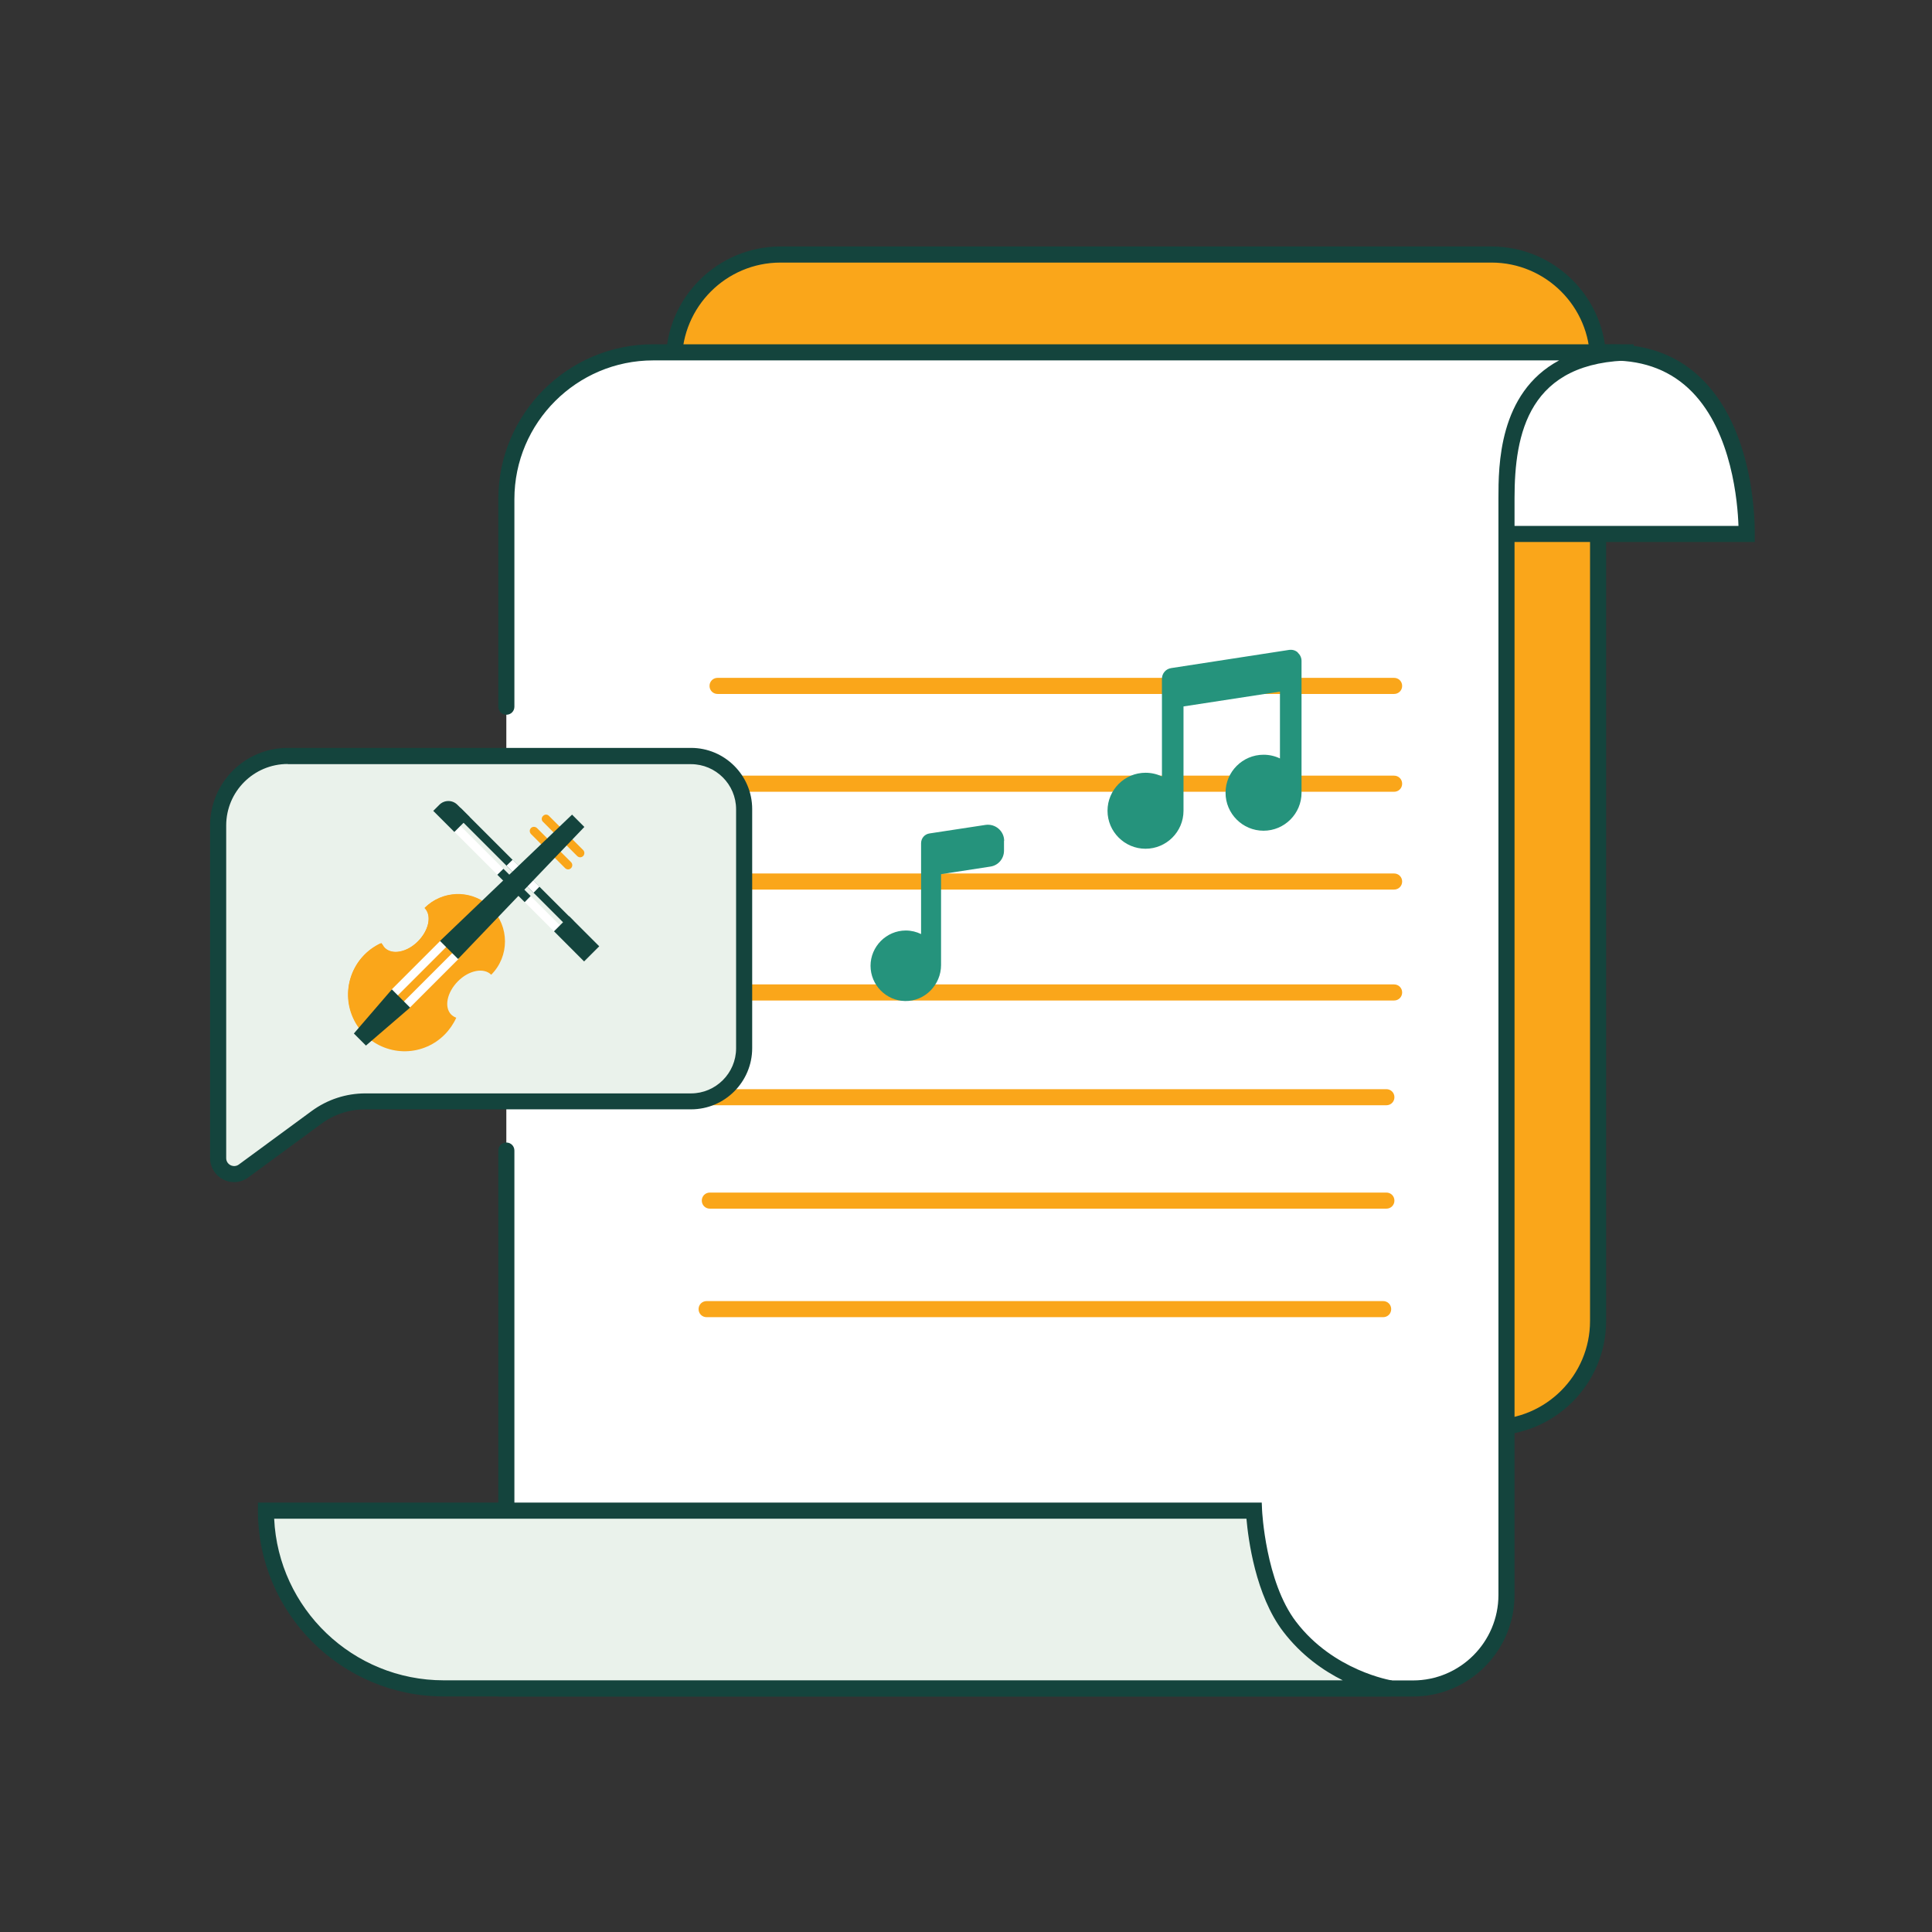
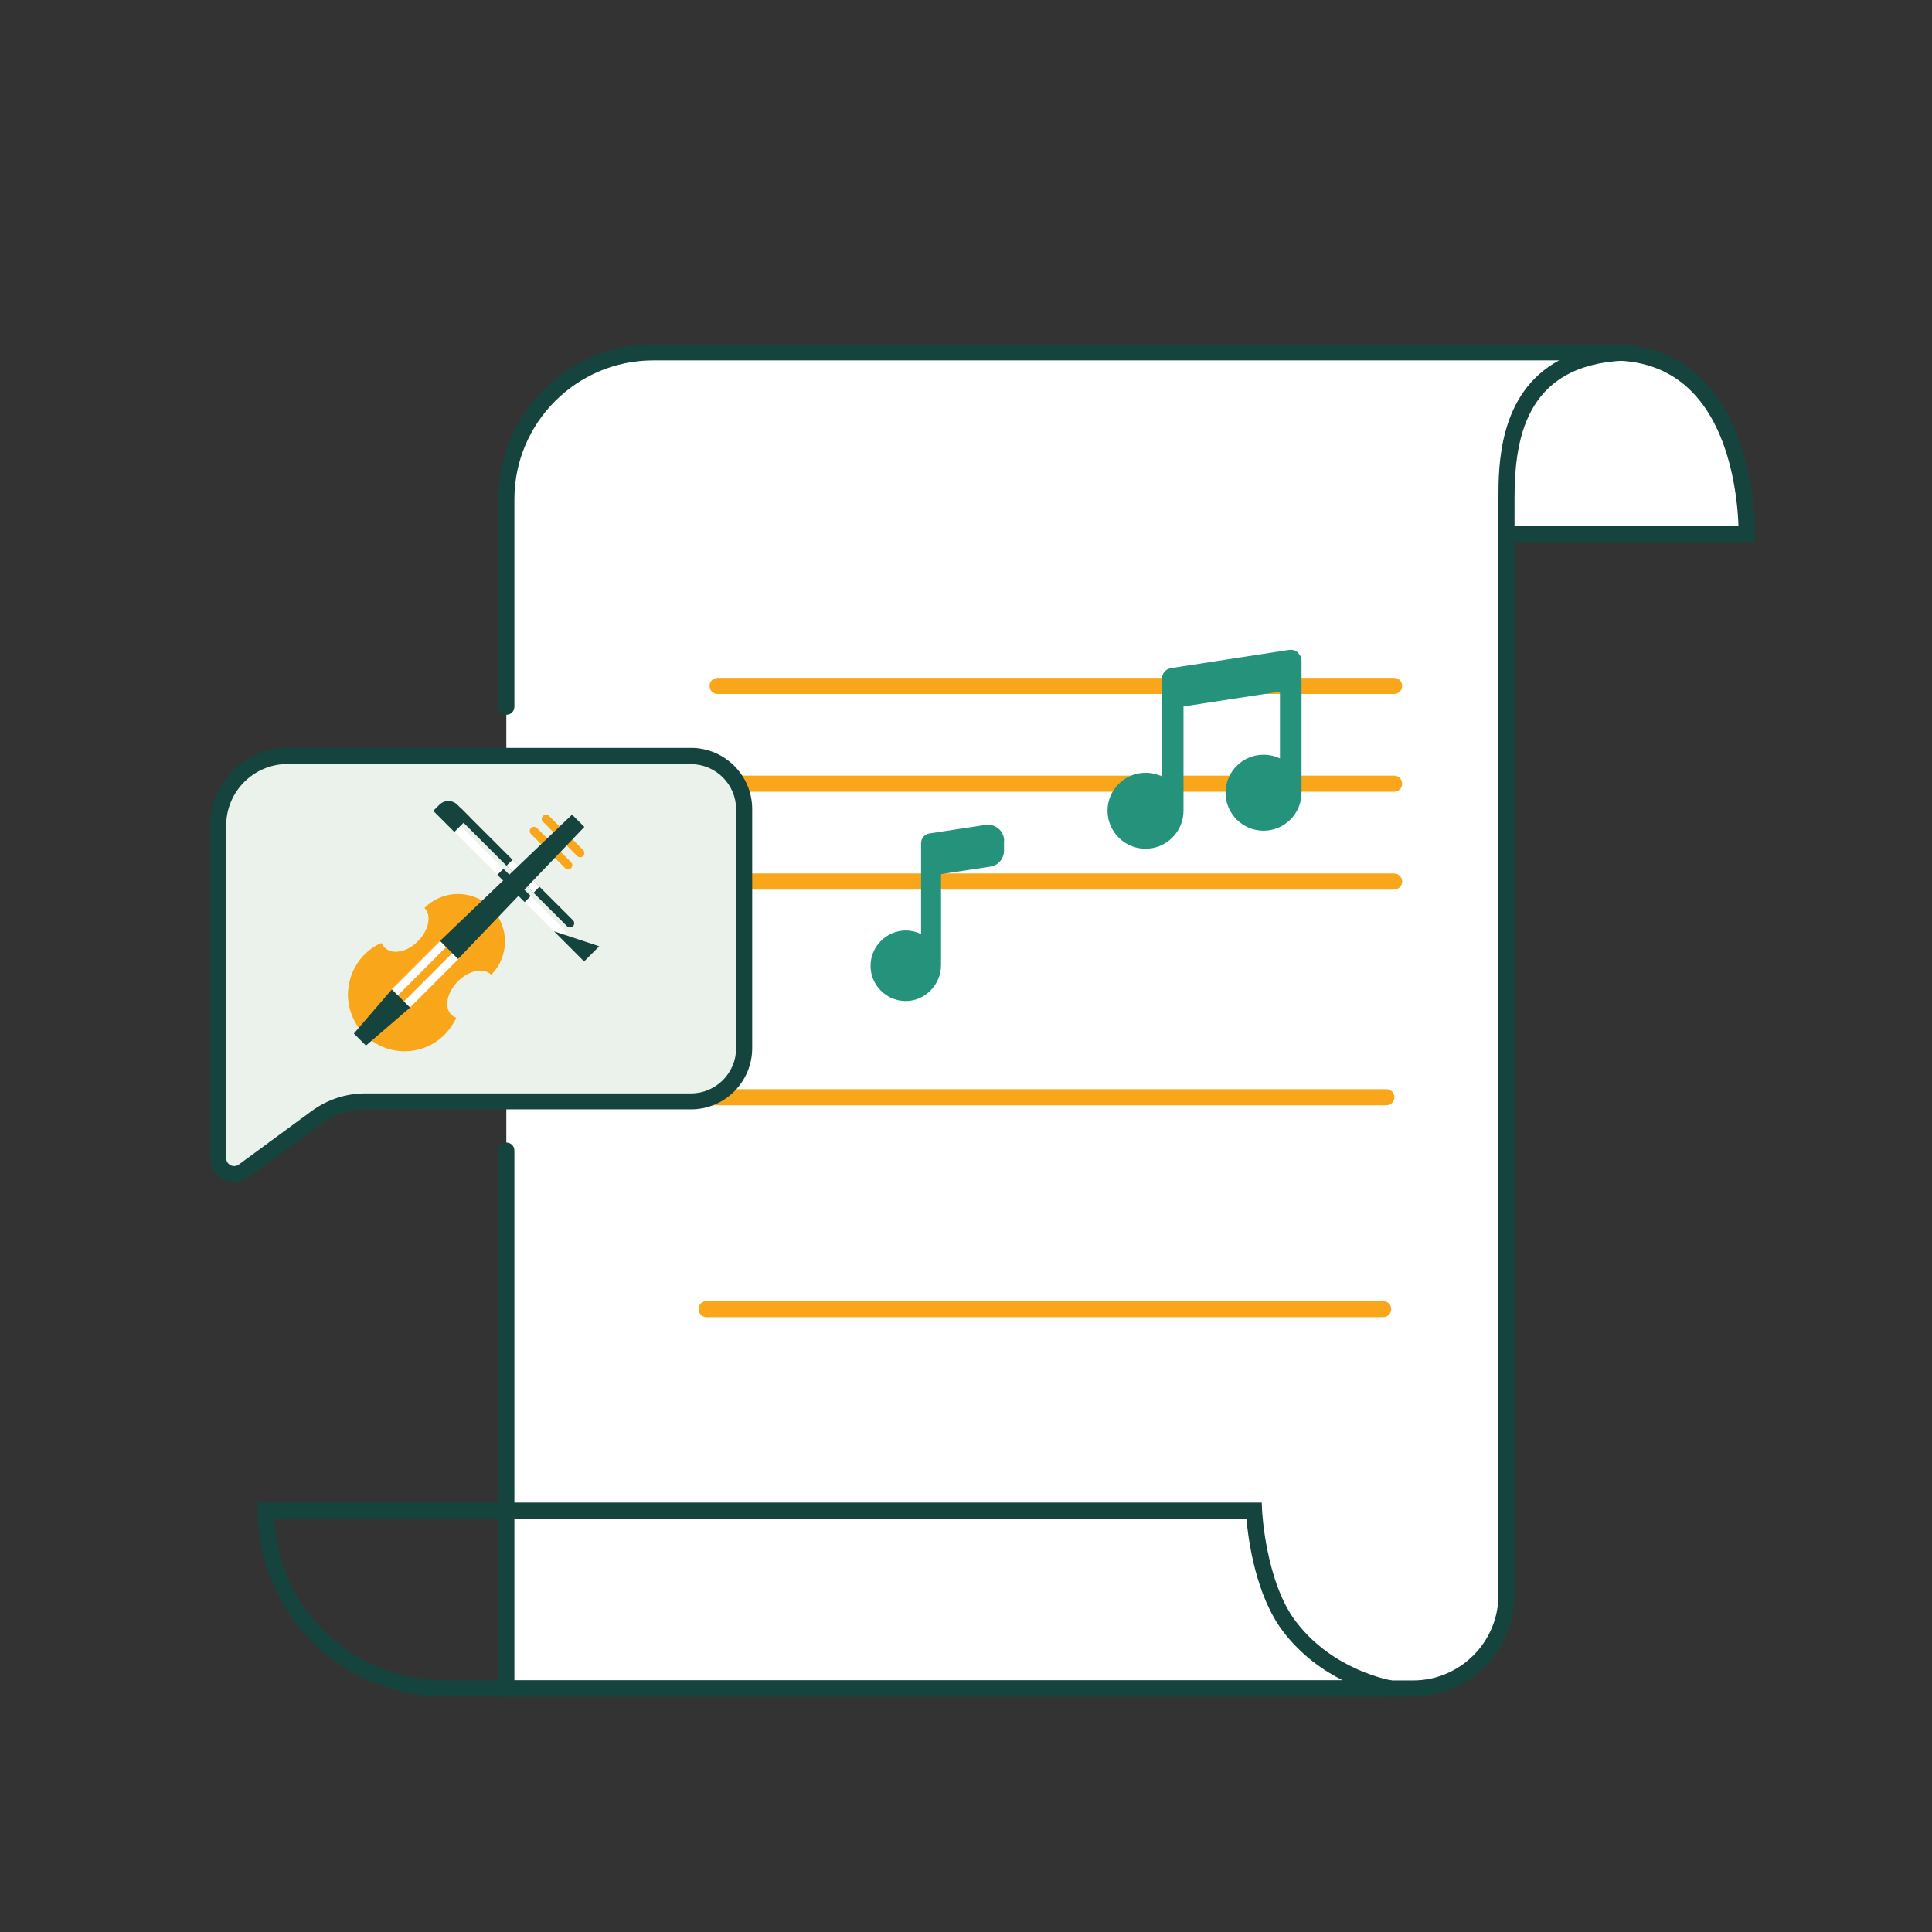
<svg xmlns="http://www.w3.org/2000/svg" width="100" height="100" viewBox="0 0 100 100" fill="none">
  <rect x="0" y="0" width="100" height="100" fill="#333333" stroke="none" />
-   <path d="M34.884 19.613V18.696C34.884 15.646 37.359 13.18 40.401 13.18H77.201C80.251 13.18 82.717 15.655 82.717 18.696V68.371C82.717 71.421 80.242 73.888 77.201 73.888H76.284" fill="#FAA61A" />
-   <path d="M77.2 74.308H76.284V73.475H77.2C80.017 73.475 82.3 71.183 82.3 68.374V18.691C82.3 15.874 80.008 13.591 77.2 13.591H40.4C37.584 13.591 35.3 15.883 35.3 18.691V19.608H34.467V18.691C34.467 15.416 37.133 12.758 40.4 12.758H77.2C80.475 12.758 83.133 15.425 83.133 18.691V68.366C83.133 71.641 80.467 74.299 77.2 74.299V74.308Z" fill="#14443D" />
  <path d="M76.891 27.634H90.408C90.408 27.634 90.65 18.242 83.475 18.242C73.791 18.242 73.208 27.634 73.208 27.634H76.891Z" fill="white" />
  <path d="M90.817 28.053H72.767L72.792 27.611C72.792 27.512 73.508 17.828 83.475 17.828C85.383 17.828 86.967 18.462 88.183 19.712C90.925 22.52 90.825 27.445 90.825 27.653V28.061L90.817 28.053ZM73.675 27.22H89.983C89.942 26.012 89.65 22.403 87.583 20.287C86.533 19.212 85.15 18.662 83.475 18.662C75.375 18.662 73.917 25.395 73.675 27.22Z" fill="#14443D" />
  <path d="M84.567 18.234H33.817C29.617 18.234 26.217 21.634 26.217 25.834V87.384H73.142C75.817 87.384 77.984 85.218 77.984 82.543V25.793C77.984 23.284 78.175 18.234 84.567 18.234Z" fill="white" />
  <path d="M84.567 21.86H33.817C29.617 21.86 26.217 25.26 26.217 29.46L26.217 87.761H73.142C75.817 87.761 77.984 85.594 77.984 82.919V29.41C77.984 26.902 78.175 21.852 84.567 21.852V21.86Z" fill="white" />
  <path d="M73.134 87.812H25.792V59.554C25.792 59.32 25.975 59.137 26.209 59.137C26.442 59.137 26.625 59.32 26.625 59.554V86.979H73.134C75.575 86.979 77.559 84.995 77.559 82.554V25.795C77.559 24.129 77.559 20.337 80.7 18.654H33.809C29.85 18.654 26.625 21.879 26.625 25.837V36.579C26.625 36.812 26.442 36.995 26.209 36.995C25.975 36.995 25.792 36.812 25.792 36.579V25.837C25.792 21.412 29.392 17.82 33.809 17.82H84.559V18.654C79.092 18.654 78.392 22.47 78.392 25.795V82.554C78.392 85.454 76.034 87.812 73.134 87.812Z" fill="#14443D" />
-   <path d="M13.758 78.188C13.758 83.271 17.875 87.388 22.958 87.388H71.966C71.966 87.388 68.808 86.905 66.733 84.188C65.049 81.988 64.891 78.18 64.891 78.18H13.758V78.188Z" fill="#EAF2EB" />
  <path d="M71.975 87.807H22.966C17.666 87.807 13.35 83.49 13.35 78.19V77.773H65.308L65.325 78.173C65.325 78.173 65.5 81.873 67.083 83.94C69.025 86.49 72.016 86.973 72.05 86.982L71.983 87.807H71.975ZM14.191 78.607C14.408 83.257 18.258 86.973 22.966 86.973H69.5C68.5 86.473 67.358 85.682 66.416 84.448C64.983 82.573 64.608 79.665 64.516 78.607H14.183H14.191Z" fill="#14443D" />
  <path d="M72.158 35.919H37.141C36.908 35.919 36.725 35.736 36.725 35.503C36.725 35.269 36.908 35.086 37.141 35.086H72.158C72.391 35.086 72.575 35.269 72.575 35.503C72.575 35.736 72.391 35.919 72.158 35.919Z" fill="#FAA61A" />
  <path d="M72.158 40.982H37.141C36.908 40.982 36.725 40.798 36.725 40.565C36.725 40.332 36.908 40.148 37.141 40.148H72.158C72.391 40.148 72.575 40.332 72.575 40.565C72.575 40.798 72.391 40.982 72.158 40.982Z" fill="#FAA61A" />
  <path d="M72.158 46.044H37.141C36.908 46.044 36.725 45.861 36.725 45.628C36.725 45.394 36.908 45.211 37.141 45.211H72.158C72.391 45.211 72.575 45.394 72.575 45.628C72.575 45.861 72.391 46.044 72.158 46.044Z" fill="#FAA61A" />
-   <path d="M72.158 51.786H37.141C36.908 51.786 36.725 51.603 36.725 51.37C36.725 51.136 36.908 50.953 37.141 50.953H72.158C72.391 50.953 72.575 51.136 72.575 51.37C72.575 51.603 72.391 51.786 72.158 51.786Z" fill="#FAA61A" />
  <path d="M71.758 57.208H36.742C36.508 57.208 36.325 57.025 36.325 56.792C36.325 56.558 36.508 56.375 36.742 56.375H71.758C71.992 56.375 72.175 56.558 72.175 56.792C72.175 57.025 71.992 57.208 71.758 57.208Z" fill="#FAA61A" />
-   <path d="M71.758 62.56H36.742C36.508 62.56 36.325 62.377 36.325 62.143C36.325 61.91 36.508 61.727 36.742 61.727H71.758C71.992 61.727 72.175 61.91 72.175 62.143C72.175 62.377 71.992 62.56 71.758 62.56Z" fill="#FAA61A" />
  <path d="M71.591 68.177H36.575C36.342 68.177 36.158 67.994 36.158 67.76C36.158 67.527 36.342 67.344 36.575 67.344H71.591C71.825 67.344 72.008 67.527 72.008 67.76C72.008 67.994 71.825 68.177 71.591 68.177Z" fill="#FAA61A" />
  <path d="M35.767 39.125H14.892C12.9 39.125 11.292 40.733 11.292 42.725V59.942C11.292 60.617 12.059 61.008 12.6 60.608L16.367 57.842C17.109 57.3 18 57.008 18.917 57.008H35.767C37.284 57.008 38.517 55.775 38.517 54.258V41.883C38.517 40.367 37.284 39.133 35.767 39.133V39.125Z" fill="#EAF2EB" />
  <path d="M12.117 61.186C11.925 61.186 11.733 61.144 11.558 61.053C11.142 60.844 10.875 60.419 10.875 59.944V42.728C10.875 40.511 12.675 38.711 14.892 38.711H35.767C37.508 38.711 38.933 40.128 38.933 41.878V54.253C38.933 55.994 37.517 57.419 35.767 57.419H18.917C18.083 57.419 17.283 57.678 16.617 58.178L12.85 60.944C12.633 61.103 12.375 61.186 12.117 61.186ZM14.892 39.544C13.133 39.544 11.708 40.969 11.708 42.728V59.944C11.708 60.103 11.792 60.236 11.933 60.311C12.075 60.378 12.233 60.369 12.358 60.278L16.125 57.511C16.942 56.911 17.908 56.594 18.917 56.594H35.767C37.05 56.594 38.1 55.544 38.1 54.261V41.886C38.1 40.603 37.05 39.553 35.767 39.553H14.892V39.544Z" fill="#14443D" />
  <path d="M67.167 33.765C67.042 33.657 66.883 33.615 66.717 33.64L60.617 34.581C60.342 34.623 60.142 34.856 60.142 35.132V40.19C59.883 40.065 59.592 39.998 59.292 39.998C58.209 39.998 57.325 40.882 57.325 41.965C57.325 43.048 58.209 43.931 59.292 43.931C60.375 43.931 61.258 43.048 61.258 41.965V36.565L66.25 35.798V39.257C65.992 39.132 65.7 39.065 65.4 39.065C64.317 39.065 63.434 39.948 63.434 41.032C63.434 42.115 64.317 42.998 65.4 42.998C66.484 42.998 67.367 42.115 67.367 41.032V34.206C67.367 34.04 67.292 33.89 67.175 33.782L67.167 33.765Z" fill="#25937C" />
  <path d="M51.967 43.522V44.03C51.967 44.447 51.667 44.797 51.259 44.855L48.709 45.247V49.947C48.709 50.972 47.875 51.83 46.85 51.813C45.859 51.797 45.059 50.98 45.059 49.988C45.059 48.997 45.875 48.163 46.884 48.163C47.167 48.163 47.434 48.23 47.675 48.347V43.647C47.675 43.388 47.859 43.172 48.117 43.138L51.009 42.697C51.517 42.622 51.975 43.013 51.975 43.522H51.967Z" fill="#25937C" />
  <path d="M29.35 47.943L23.575 42.168C23.492 42.084 23.492 41.943 23.575 41.859C23.659 41.776 23.8 41.776 23.884 41.859L29.659 47.634C29.742 47.718 29.742 47.859 29.659 47.943C29.575 48.026 29.433 48.026 29.35 47.943Z" fill="#14443D" />
  <path d="M28.909 48.441L23.292 42.824C23.209 42.741 23.209 42.599 23.292 42.516C23.375 42.432 23.517 42.432 23.6 42.516L29.217 48.132C29.3 48.216 29.3 48.357 29.217 48.441C29.134 48.524 28.992 48.524 28.909 48.441Z" fill="white" />
-   <path d="M28.675 48.205L29.458 47.422L31.017 48.98L30.233 49.764L28.675 48.205Z" fill="#14443D" />
+   <path d="M28.675 48.205L31.017 48.98L30.233 49.764L28.675 48.205Z" fill="#14443D" />
  <path d="M22.433 41.963L22.741 41.655C23 41.396 23.416 41.396 23.675 41.655L24.3 42.28L23.517 43.063L22.425 41.971L22.433 41.963Z" fill="#14443D" />
  <path d="M30.034 44.374C29.976 44.374 29.917 44.349 29.875 44.308L28.109 42.541C28.017 42.458 28.017 42.316 28.109 42.233C28.192 42.141 28.334 42.141 28.417 42.233L30.184 43.999C30.267 44.083 30.267 44.224 30.184 44.308C30.142 44.349 30.084 44.374 30.026 44.374H30.034Z" fill="#FAA61A" />
  <path d="M29.408 45.001C29.35 45.001 29.292 44.976 29.25 44.934L27.483 43.168C27.4 43.076 27.4 42.943 27.483 42.859C27.567 42.776 27.7 42.776 27.792 42.859L29.558 44.626C29.642 44.709 29.642 44.851 29.558 44.934C29.517 44.976 29.458 45.001 29.4 45.001H29.408Z" fill="#FAA61A" />
  <path d="M23.617 52.677C23.517 52.643 23.433 52.585 23.358 52.518C22.975 52.135 23.133 51.368 23.7 50.793C24.267 50.218 25.042 50.068 25.425 50.452C26.375 49.502 26.375 47.952 25.425 47.002C24.475 46.052 22.925 46.052 21.975 47.002C22.358 47.385 22.2 48.152 21.633 48.727C21.067 49.302 20.292 49.452 19.908 49.068C19.833 48.993 19.783 48.91 19.75 48.81C18.275 49.468 17.608 51.202 18.267 52.677C18.925 54.152 20.658 54.818 22.133 54.16C22.792 53.868 23.317 53.335 23.617 52.677Z" fill="#FAA61A" />
  <path d="M18.725 53.38C19.041 53.622 19.433 53.764 19.833 53.772C21.283 53.88 22.541 52.822 22.833 51.405C22.875 51.089 23 50.797 23.2 50.547C23.5 50.23 23.9 50.014 24.333 49.938C25.3 49.764 25.95 48.839 25.775 47.872C25.775 47.847 25.766 47.83 25.758 47.805C25.666 47.447 25.5 47.114 25.266 46.839C24.3 46.03 22.875 46.097 21.983 46.989C22.366 47.372 22.208 48.139 21.641 48.714C21.075 49.288 20.3 49.438 19.916 49.055C19.866 48.997 19.825 48.938 19.791 48.872L19.691 48.83C18.233 49.522 17.616 51.255 18.308 52.714C18.425 52.955 18.566 53.172 18.741 53.372L18.725 53.38Z" fill="#FAA61A" />
  <path d="M20.909 51.835L23.409 49.335L23.867 49.227L23.725 49.643L21.225 52.143L20.775 52.318L20.917 51.835H20.909Z" fill="white" />
  <path d="M23.091 49.02L20.591 51.52L20.1 51.662L20.275 51.212L22.775 48.712L23.191 48.57L23.083 49.029L23.091 49.02Z" fill="white" />
  <path d="M20.283 51.211L18.316 53.494L18.941 54.119L21.225 52.153L20.291 51.219L20.283 51.211Z" fill="#14443D" />
  <path d="M26.534 44.5L26.217 44.808L27.617 46.208L27.925 45.892L26.542 44.508L26.534 44.5Z" fill="white" />
  <path d="M25.733 45.269L27.158 46.694L27.467 46.377L26.058 44.969L25.742 45.277L25.733 45.269Z" fill="#14443D" />
  <path d="M30.709 42.336L30.084 41.711L22.775 48.703L23.709 49.636L30.7 42.328L30.709 42.336Z" fill="#14443D" />
  <path d="M31.025 42.023L30.4 41.398L29.467 42.023L30.4 42.957L31.025 42.023Z" fill="#EAF2EB" />
</svg>